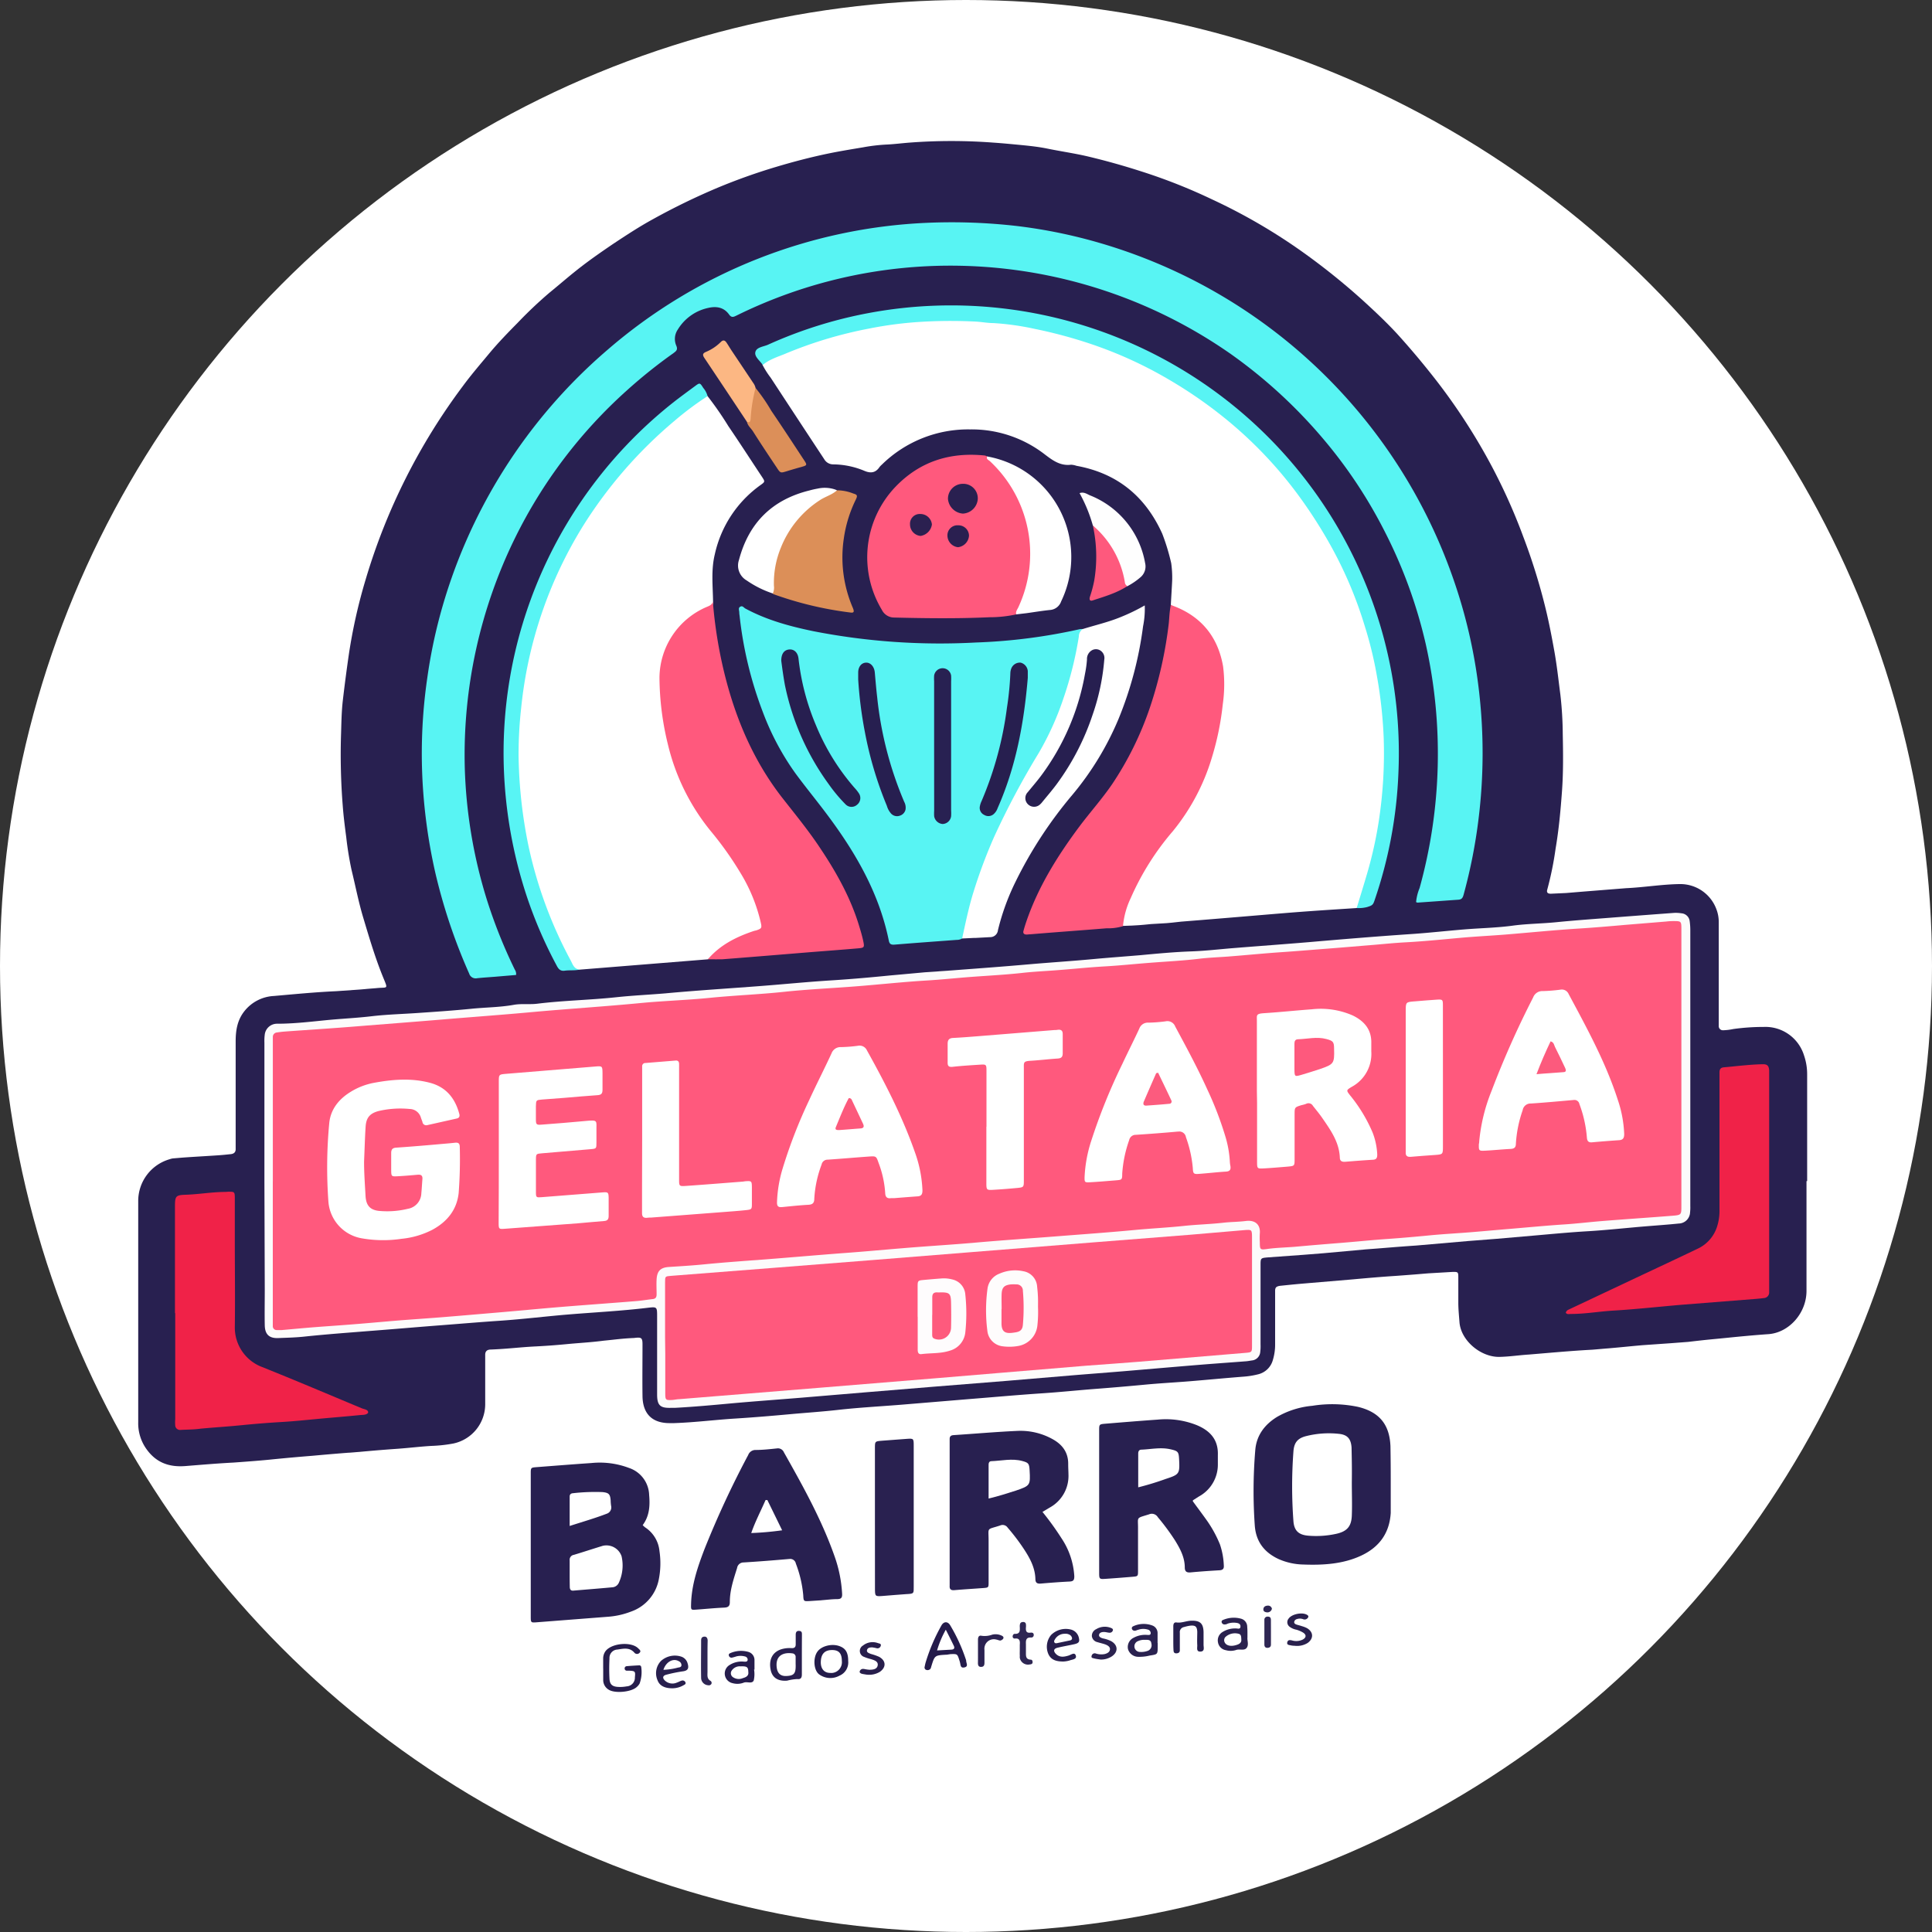
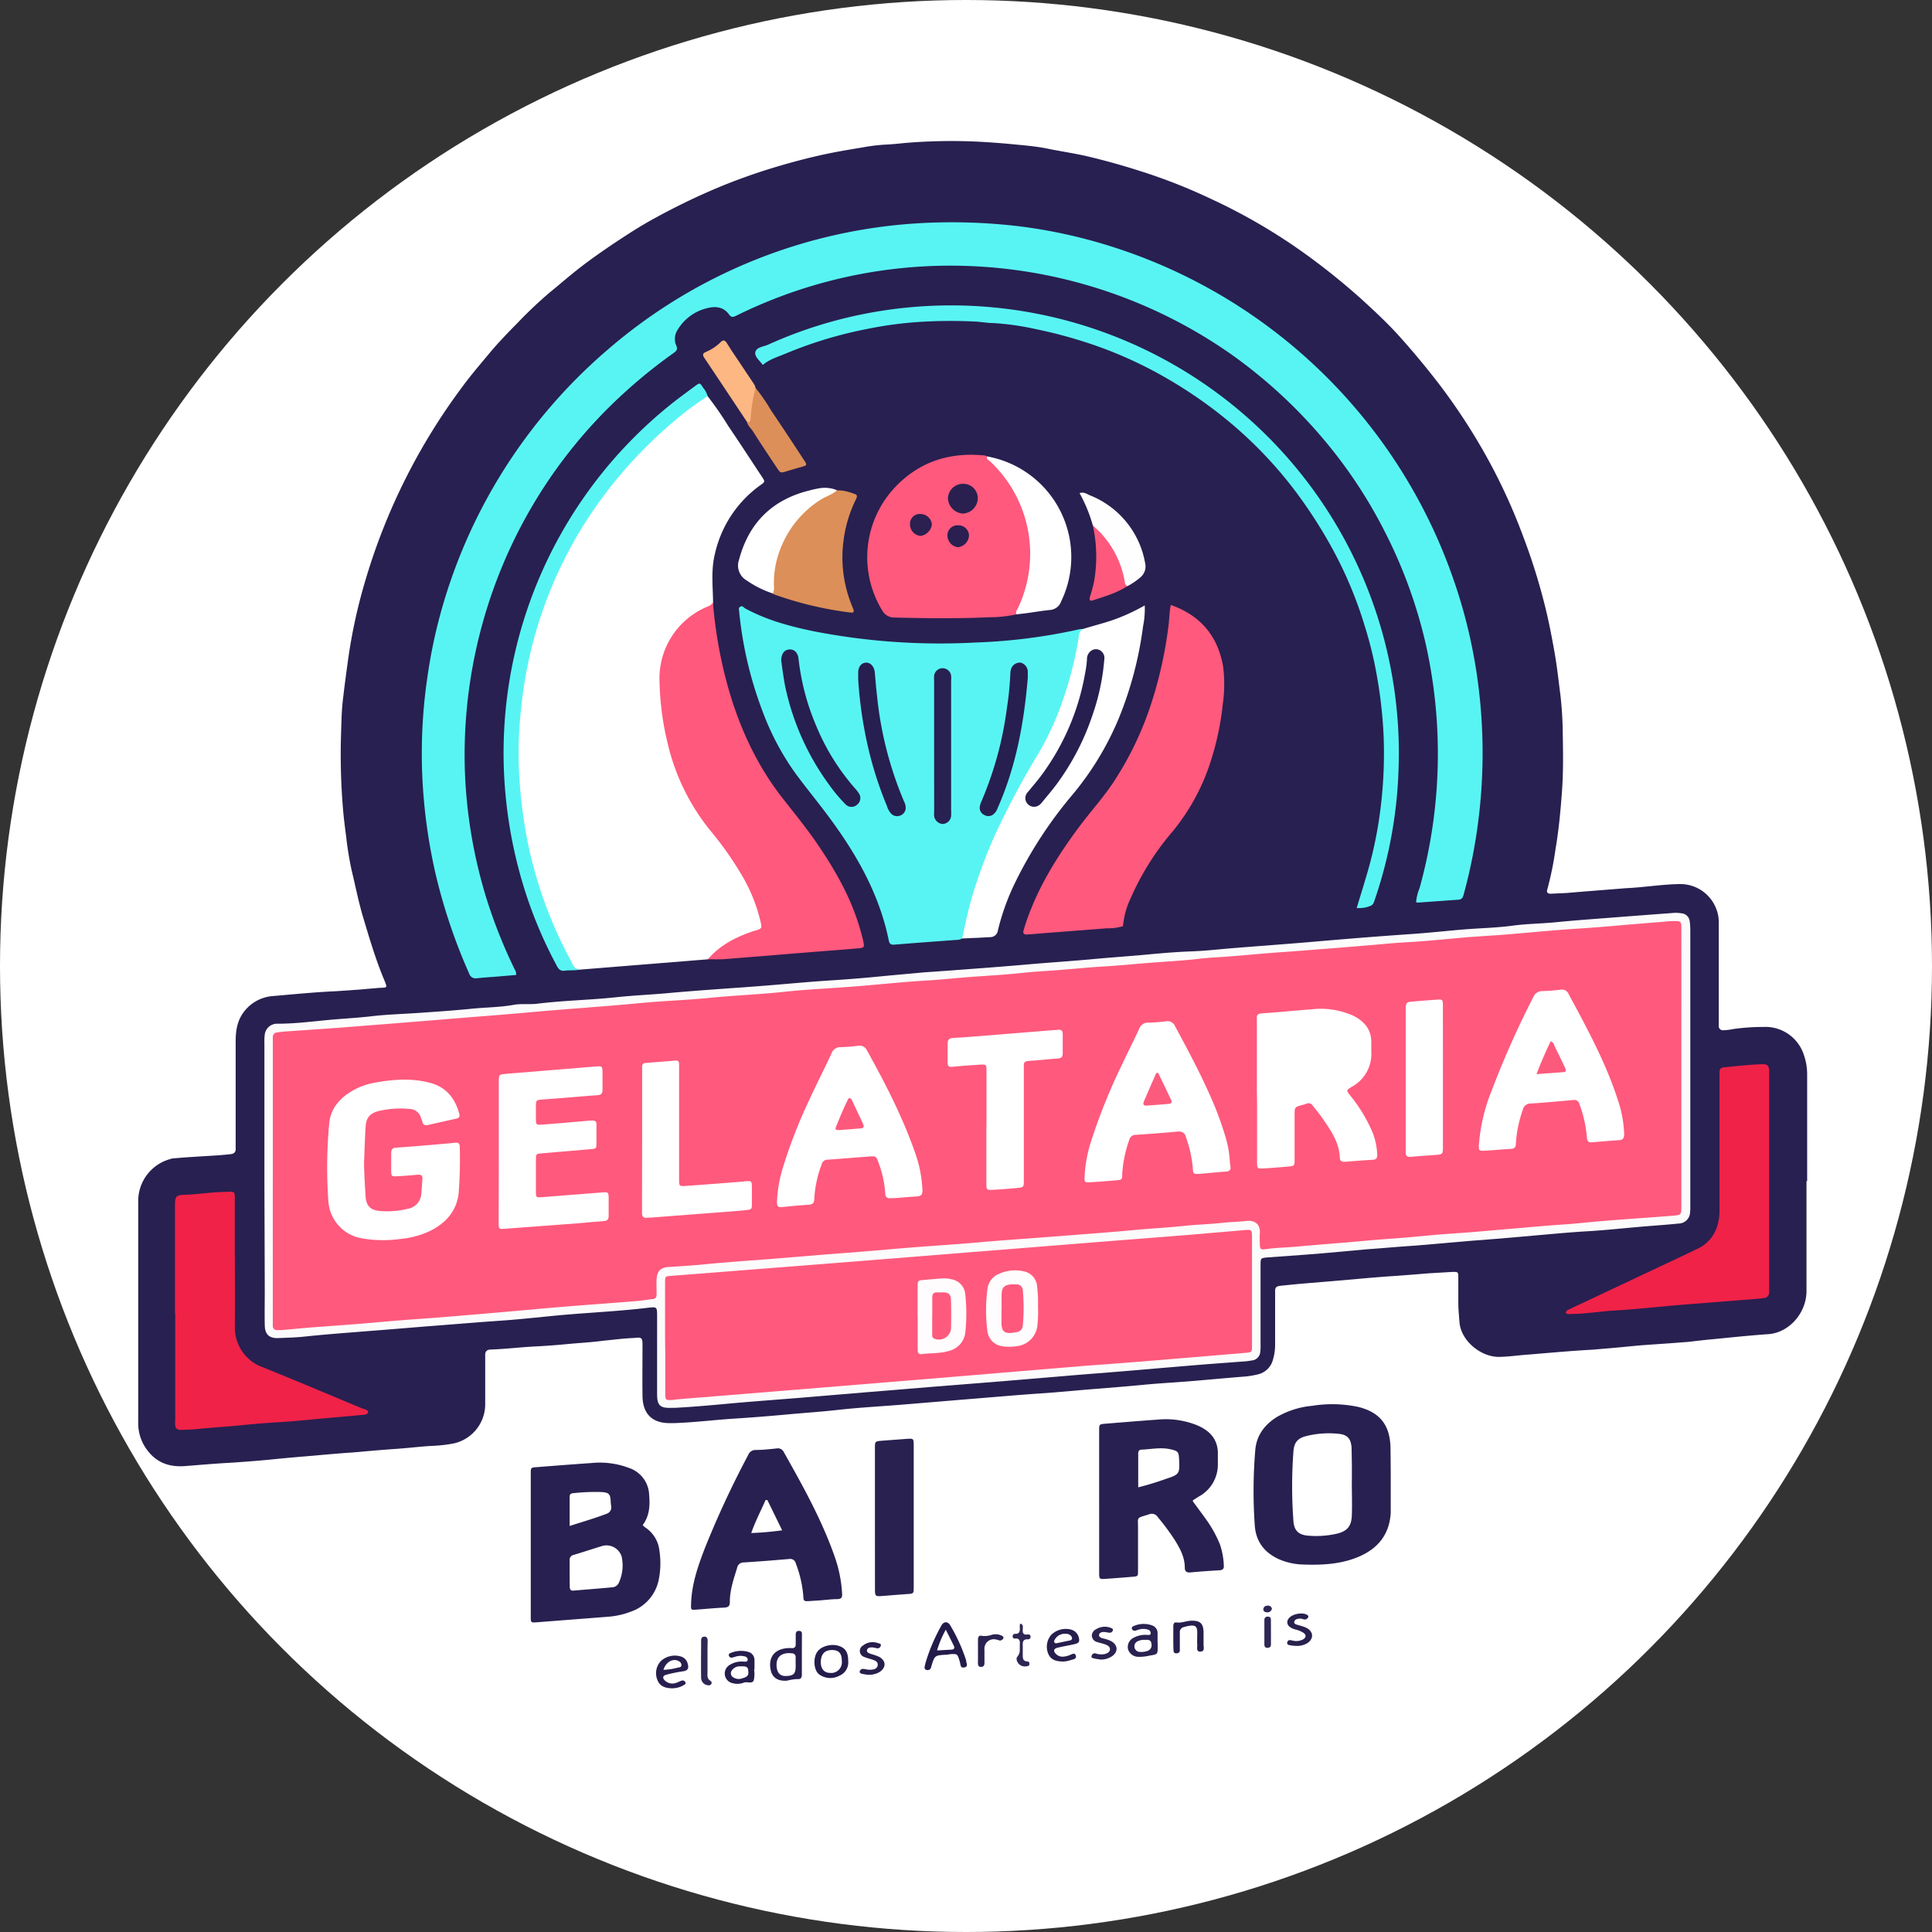
<svg xmlns="http://www.w3.org/2000/svg" id="Calque_1" data-name="Calque 1" viewBox="0 0 500 500">
  <rect x="0" y="0" width="500" height="500" fill="#333333" stroke="none" />
  <defs>
    <style>.cls-1{fill:#fff;}.cls-2{fill:#282050;}.cls-3{fill:#292150;}.cls-4{fill:#261d4c;}.cls-5{fill:#241b4b;}.cls-6{fill:#281f4f;}.cls-7{fill:#2a2250;}.cls-8{fill:#2a214e;}.cls-9{fill:#271e4d;}.cls-10{fill:#261d4d;}.cls-11{fill:#281f4e;}.cls-12{fill:#241c4b;}.cls-13{fill:#261f4d;}.cls-14{fill:#2b224f;}.cls-15{fill:#281e4c;}.cls-16{fill:#29204d;}.cls-17{fill:#2e2653;}.cls-18{fill:#2e2654;}.cls-19{fill:#2b2251;}.cls-20{fill:#58f4f3;}.cls-21{fill:#fcfbfb;}.cls-22{fill:#ff597d;}.cls-23{fill:#f02248;}.cls-24{fill:#58f4f4;}.cls-25{fill:#dc8f58;}.cls-26{fill:#fefefe;}.cls-27{fill:#dc8f59;}.cls-28{fill:#fcb783;}.cls-29{fill:#fe597d;}.cls-30{fill:#271f50;}.cls-31{fill:#271f4f;}.cls-32{fill:#282152;}.cls-33{fill:#292050;}.cls-34{fill:#2b2050;}.cls-35{fill:#2a1f50;}.cls-36{fill:#fefcfd;}.cls-37{fill:#fefcfc;}.cls-38{fill:#fc597c;}.cls-39{fill:#fc5b7e;}.cls-40{fill:#fc5a7d;}.cls-41{fill:#fe5a7d;}</style>
  </defs>
  <circle class="cls-1" cx="250" cy="250" r="250" />
  <path class="cls-2" d="M473.52,311.68v28.41c0,5.75-4.54,10.83-9.89,11.19-3.74.26-7.48.62-11.22,1s-3.87.34-9.51,1l-4.47.34-7.44.52c-4.14.37-4.47.44-8.7.81-.2,0-4.14.36-4.34.36-5.46.29-10.73.79-16.33,1.25-2.52.16-5,.55-7.56.6-4.81.1-10-4.2-10.35-9-.12-1.62-.29-3.25-.3-4.89v-6.58c0-1.5-.05-1.54-1.48-1.52l-6.33.37c-3.68.31-3.68.31-8.38.66-3.75.24-7.5.57-11.23.91l-11.24.95c-3.41.29-3.41.29-7.51.71-1,.17-1.25.46-1.24,1.39V353.9a13.54,13.54,0,0,1-.58,4.05,5.21,5.21,0,0,1-3.78,3.71,21.76,21.76,0,0,1-3.85.62c-4.64.36-9.27.81-13.9,1.19-3.82.31-7.66.51-11.47.87q-6.54.62-13.09,1.12c-4.51.35-9,.82-13.51,1.12-6.35.42-12.69,1-19,1.5l-17.58,1.46c-5.46.44-10.93.73-16.37,1.34-4.08.46-8.18.73-12.26,1.1-4.77.44-9.55.84-14.33,1.14-5.26.33-10.49,1-15.76,1.18h-1c-4.63.09-7.18-2.31-7.24-7-.06-4.46,0-8.92,0-13.38,0-1.78-.33-1.88-2.19-1.65-3,.12-4.93.42-7.79.69-3.41.44-5.43.52-9,.84-3,.29-5.2.47-8.59.65-3.89.18-7.16.63-11.65.81-1,0-1.53.44-1.49,1.48V358c0,3.84,0,7.69,0,11.53a10.39,10.39,0,0,1-8.25,10.05,37.51,37.51,0,0,1-5.69.62c-2.87.17-5.72.52-8.58.73-4.07.29-6,.45-10.26.84-.2,0-2.38.21-2.58.19-3.12.24-6.14.5-9.19.78-4.16.34-6.22.52-10.38.93-2.7.29-6.52.58-10.16.84-4.27.23-7.32.49-12.55.91-4.35.33-7.69-1-10.16-4.59a11.46,11.46,0,0,1-2-6.75V316.83A11.24,11.24,0,0,1,49.93,306a4.06,4.06,0,0,1,.78-.2c3.17-.27,3.17-.27,8.18-.58,4.36-.27,4.36-.27,6.74-.52.85-.07,1.41-.45,1.36-1.43V275.52c0-2.82.4-5.52,2.3-7.88a10.39,10.39,0,0,1,7.58-3.88c5.37-.47,10.75-1,16.13-1.24l6.27-.44c4-.34-1.21.08,4-.34,3.27-.36,3.24.6,1.63-3.44-1.94-4.87-3.42-9.88-4.92-14.9-1.2-4-2-8.17-3-12.26a85.46,85.46,0,0,1-1.37-8.45c-.37-2.83-.72-5.53-.92-8.31a167.82,167.82,0,0,1-.45-17.66c.11-3.14.12-6.3.48-9.42q.7-6,1.56-11.93a138.82,138.82,0,0,1,4.36-19.43,158.84,158.84,0,0,1,25.13-50c2.13-2.9,4.5-5.65,6.81-8.43s4.86-5.41,7.42-8a110.29,110.29,0,0,1,8.2-7.76c2.75-2.24,5.41-4.58,8.22-6.74s5.48-4,8.32-5.93c3.36-2.22,6.73-4.44,10.27-6.37a173.6,173.6,0,0,1,16.75-8.14,152.81,152.81,0,0,1,15-5.35c4.54-1.36,9.12-2.56,13.77-3.52,2.93-.6,5.88-1.08,8.82-1.57a46.33,46.33,0,0,1,5.87-.71c2-.08,4.08-.35,6.12-.51a143.69,143.69,0,0,1,21.76,0c2.52.17,5,.42,7.55.66,2.08.21,4.19.44,6.26.86,3.45.71,7,1.22,10.39,2,4.82,1.14,9.57,2.47,14.29,4a143.63,143.63,0,0,1,18,7.13,147.57,147.57,0,0,1,24,14,174.13,174.13,0,0,1,15,12.08c3.09,2.82,6.15,5.68,9,8.77,3.63,4,7.07,8.12,10.38,12.39a156.11,156.11,0,0,1,12.3,18.59,148.77,148.77,0,0,1,9.94,21.48A157.09,157.09,0,0,1,406,163.48c.87,3.56,1.56,7.15,2.21,10.75.7,3.82,1.11,7.68,1.61,11.52a94.56,94.56,0,0,1,.62,10.23c.1,4.93.16,9.88-.2,14.81s-.81,9.91-1.65,14.81a84.9,84.9,0,0,1-2.15,10.59c-.26.86.18,1.13,1,1.1l3.89-.18,4.09-.34,11.43-.91c4.64-.21,9.23-1,13.87-1.06a9.94,9.94,0,0,1,9.49,6.53,9.2,9.2,0,0,1,.6,3.4v26.76a1.06,1.06,0,0,0,1,1.14H452a14.92,14.92,0,0,0,2.58-.32,56.77,56.77,0,0,1,7.82-.54,10.46,10.46,0,0,1,10.46,7.31,15,15,0,0,1,.83,5v27.59Z" transform="translate(-6 -6)" />
  <path class="cls-2" d="M172.33,400.7a5.09,5.09,0,0,0,.64.59,8.23,8.23,0,0,1,3.7,6.13,21.4,21.4,0,0,1-.18,7.36,11,11,0,0,1-7.22,8.31,20.55,20.55,0,0,1-6,1.33L145,425.84c-1.61.13-1.64.11-1.64-1.46v-37c0-1.55,0-1.57,1.58-1.69,4.71-.36,9.43-.74,14.14-1.06a21.36,21.36,0,0,1,9.7,1.27,7.62,7.62,0,0,1,5.22,7C174.24,395.65,174.1,398.31,172.33,400.7Z" transform="translate(-6 -6)" />
  <path class="cls-2" d="M314.69,394.51c1.2,1.65,2.47,3.33,3.69,5.05a31.13,31.13,0,0,1,3.34,6.13,19.07,19.07,0,0,1,1,5.44c.08.89-.28,1.21-1.15,1.26-2.47.14-4.93.31-7.39.54-1,.1-1.55-.14-1.56-1.27,0-2.65-1.23-4.9-2.57-7.07a59.41,59.41,0,0,0-4.41-5.95,1.81,1.81,0,0,0-2.27-.73c-3.53,1.11-2.8.52-2.85,3.84v10.7c0,1.48,0,1.5-1.44,1.62-2.26.19-4.52.37-6.78.52-1.82.13-1.84.11-1.84-1.69V376.25c0-1.64,0-1.66,1.67-1.8,4.51-.37,9-.74,13.54-1.06a21.6,21.6,0,0,1,10.09,1.45c3.41,1.43,5.54,3.74,5.42,7.66V385a9.37,9.37,0,0,1-4.89,8.28l-1.57,1S314.74,394.34,314.69,394.51Z" transform="translate(-6 -6)" />
-   <path class="cls-2" d="M275.79,397.28a73.51,73.51,0,0,1,4.93,6.83,19.69,19.69,0,0,1,3.31,9.81c0,1-.23,1.33-1.22,1.38-2.46.12-4.92.31-7.38.52-.89.08-1.45-.08-1.47-1.14-.06-2.86-1.34-5.28-2.85-7.6a53.46,53.46,0,0,0-4.33-5.73,1.56,1.56,0,0,0-1.93-.56c-3.62,1.19-3,.32-3,3.92V415.4c0,1.47,0,1.48-1.46,1.59-2.46.18-4.92.33-7.38.54-.88.08-1.3-.21-1.24-1.12v-38c0-.68.33-.95,1-1,5.54-.36,11.08-.85,16.62-1.1a17.1,17.1,0,0,1,8.91,2.08c2.61,1.41,4.2,3.47,4.15,6.57,0,.89.06,1.78.07,2.67a9.33,9.33,0,0,1-4.82,8.51Z" transform="translate(-6 -6)" />
  <path class="cls-2" d="M365.92,389v8.54c-.31,5.26-3,8.88-7.64,11.05s-9.78,2.5-14.89,2.31a16.73,16.73,0,0,1-6.39-1.37c-3.73-1.7-5.94-4.48-6.26-8.68a127.07,127.07,0,0,1,.12-19.51c.29-3.83,2.4-6.64,5.61-8.63a22.27,22.27,0,0,1,9.15-2.89,32.56,32.56,0,0,1,11.85.28c5.48,1.33,8.15,4.54,8.38,10.18C365.91,384,365.92,386.21,365.92,389Z" transform="translate(-6 -6)" />
  <path class="cls-2" d="M218.63,420.15l-3.08.2c-1.54.09-1.6.09-1.67-1.51a30.26,30.26,0,0,0-1.91-8.18,1.48,1.48,0,0,0-1.72-1.19l-.1,0c-3.9.34-7.8.65-11.7.89a1.69,1.69,0,0,0-1.69,1.43c-.9,2.89-1.89,5.75-1.88,8.82,0,1.08-.44,1.39-1.48,1.44-2.39.1-4.79.35-7.18.52-1.43.1-1.41.09-1.37-1.45.13-5,1.7-9.57,3.44-14.13a244.06,244.06,0,0,1,11.35-24.45,2,2,0,0,1,1.88-1.29c1.85,0,3.7-.21,5.54-.4a1.67,1.67,0,0,1,1.81,1c4.89,8.67,9.74,17.36,13.07,26.79a34.46,34.46,0,0,1,2,9.84c.05,1-.25,1.35-1.22,1.37-1.37,0-2.74.19-4.11.29Z" transform="translate(-6 -6)" />
  <path class="cls-3" d="M232.43,399.08V380.77c0-1.75,0-1.76,1.8-1.91l6.36-.48c1.87-.13,1.88-.12,1.88,1.86v36.21c0,2,.14,2-2,2.11-1.91.13-3.83.3-5.74.45-2.29.19-2.29.19-2.29-2Z" transform="translate(-6 -6)" />
-   <path class="cls-4" d="M162.1,437.89v-2.67a3.27,3.27,0,0,1,.5-1.75c1.41-2.2,6.71-2.75,8.57-.88.31.31.86.67.34,1.16a.88.88,0,0,1-1.24.06l-.06-.06c-1.25-1.49-2.87-1.08-4.39-.85a2.15,2.15,0,0,0-2.09,2.21,1,1,0,0,0,0,.17c-.08,1.71-.09,3.42,0,5.13.07,1.5.7,2.07,2.2,2.16a9.43,9.43,0,0,0,2.25-.14,2.24,2.24,0,0,0,2.13-2.34h0c.16-1.56.07-1.65-1.56-1.72h-.61a.55.55,0,0,1-.48-.56.57.57,0,0,1,.47-.6c1.08-.1,2.18-.16,3.27-.22a.5.5,0,0,1,.55.45v0a8.85,8.85,0,0,1-.41,4.24,3.21,3.21,0,0,1-.78.94c-1.41,1.3-5.63,1.69-7.23.67a2.9,2.9,0,0,1-1.42-2.38v-3.08Z" transform="translate(-6 -6)" />
  <path class="cls-5" d="M251,434.24h-.21c-2.89.18-2.89.18-3.76,3-.1.33-.13.67-.48.85a1,1,0,0,1-1,0,.65.65,0,0,1-.25-.73c.07-.33.13-.67.22-1a47.37,47.37,0,0,1,4.08-9.62c.61-1.17,1.71-1.2,2.35-.05a44,44,0,0,1,4,8.74,1.38,1.38,0,0,1,.1.4c0,.6.64,1.43-.43,1.69s-1-.59-1.17-1.26a5.72,5.72,0,0,0-.17-.59c-.52-1.65-.52-1.65-2.31-1.58Z" transform="translate(-6 -6)" />
  <path class="cls-6" d="M213.52,434.43v4.92c0,.87-.3,1.3-1.19,1.19a12.79,12.79,0,0,0-2.61.41c-2.38.2-3.88-.77-4.28-2.81-.52-2.6.45-4.52,2.66-5.28a7.31,7.31,0,0,1,2.83-.32c.71,0,1-.28,1-1v-2.46c0-.62.2-1.07.93-1s.67.55.68,1C213.53,430.88,213.52,432.66,213.52,434.43Z" transform="translate(-6 -6)" />
  <path class="cls-7" d="M305.61,431.22v.83c0,2.13,0,2.08-2.07,2.41a11.19,11.19,0,0,1-3.05.32,2.78,2.78,0,0,1-2.57-2,2.66,2.66,0,0,1,1.44-2.92,6.27,6.27,0,0,1,3.58-.74c.33,0,.74.09.85-.34a.94.94,0,0,0-.59-1,4.05,4.05,0,0,0-2.62,0c-.39.08-.75.37-1.18.22a.7.7,0,0,1-.49-.6.55.55,0,0,1,.27-.48,6.4,6.4,0,0,1,5.18-.19,2.09,2.09,0,0,1,1.22,2v2.47Z" transform="translate(-6 -6)" />
-   <path class="cls-8" d="M328.84,429.83c-.1.68.42,1.87-.22,2.66s-1.81.19-2.73.53a4.53,4.53,0,0,1-2.63.05,2.48,2.48,0,0,1-2.05-2.05,2.52,2.52,0,0,1,1.17-2.65,6.15,6.15,0,0,1,3.52-.93c.41,0,1.08.28,1.13-.45s-.51-.93-1.09-1a4.83,4.83,0,0,0-2.23.21,1.51,1.51,0,0,1-1,.19.77.77,0,0,1-.55-.55.5.5,0,0,1,.37-.6h0a7,7,0,0,1,4.62-.33,2.16,2.16,0,0,1,1.63,2.13C328.86,427.86,328.84,428.69,328.84,429.83Z" transform="translate(-6 -6)" />
  <path class="cls-9" d="M281.21,436c-1.8,0-3.15-.37-3.87-1.88a4.75,4.75,0,0,1,.69-5,5.39,5.39,0,0,1,5.31-1.34,2.81,2.81,0,0,1,1.85,2c.27,1.07.05,1.45-1.09,1.72-1.46.34-3,.58-4.41.93-1,.24-1.15.84-.43,1.59,1,1,2.12.78,3.25.45.68-.19,1.6-1,1.91,0s-1,1-1.67,1.28A7.28,7.28,0,0,1,281.21,436Z" transform="translate(-6 -6)" />
  <path class="cls-10" d="M201.15,438.05a7.44,7.44,0,0,1-.08,2.84c-.45,1-1.74.21-2.62.59a4.57,4.57,0,0,1-2.83.13,2.56,2.56,0,0,1-1-4.58,5.81,5.81,0,0,1,3.88-1c.38,0,.91.13,1-.46a.87.87,0,0,0-.71-.88,4.28,4.28,0,0,0-2.43.05,8.68,8.68,0,0,1-1,.27.71.71,0,0,1-.74-.58c-.09-.3.12-.5.4-.61a6.93,6.93,0,0,1,4.62-.32,2.17,2.17,0,0,1,1.62,2.14v2.46Z" transform="translate(-6 -6)" />
  <path class="cls-11" d="M180,442.93c-2,0-3.31-.67-3.83-2.08a4.57,4.57,0,0,1,.89-5,5.36,5.36,0,0,1,5.33-1.09,2.53,2.53,0,0,1,1.52,1.58c.37,1.16.36,2-1.18,2.2a37.19,37.19,0,0,0-4.23.86c-1,.24-1.14.84-.39,1.56a2.84,2.84,0,0,0,3.07.49c.45-.14.86-.42,1.32-.53a.8.8,0,0,1,.87.42c.22.43-.14.63-.42.77A5.88,5.88,0,0,1,180,442.93Z" transform="translate(-6 -6)" />
  <path class="cls-12" d="M225.51,435.85a3.71,3.71,0,0,1-2.25,3.81,4.91,4.91,0,0,1-5.26-.33c-1.43-1.06-1.63-4.23-.47-5.86,1-1.46,3.65-2.16,5.62-1.49C224.84,432.55,225.52,433.67,225.51,435.85Z" transform="translate(-6 -6)" />
  <path class="cls-13" d="M309.65,429.76v-2.88c0-.54.15-1.05.76-1,1.34.22,2.55-.4,3.85-.44,2.3-.08,3.16.68,3.22,2.93,0,1.1,0,2.2,0,3.3,0,.67.37,1.7-.79,1.76s-.81-1-.84-1.66c-.07-1.16,0-2.33,0-3.49-.07-1.34-.5-1.69-1.83-1.56a10.89,10.89,0,0,0-1.6.36,1.32,1.32,0,0,0-1.08,1.5v4.53c0,.59-.45.79-1,.77s-.63-.44-.64-.87C309.64,432,309.65,430.85,309.65,429.76Z" transform="translate(-6 -6)" />
  <path class="cls-14" d="M290.85,435.49c-.53-.08-1.08-.14-1.6-.27s-.91-.14-.73-.73a.82.82,0,0,1,1-.59h0a4.59,4.59,0,0,0,2.41.16c.61-.17,1.22-.46,1.32-1.14s-.53-1.07-1.09-1.3-1.44-.41-2.16-.64a1.82,1.82,0,0,1-1.43-1.56,1.91,1.91,0,0,1,1.14-1.8,4.26,4.26,0,0,1,3.74-.34c.34.12.69.3.55.7a.84.84,0,0,1-.78.57c-.47,0-.94-.17-1.41-.19s-1.2.06-1.36.66.52.87,1,1a8.4,8.4,0,0,1,2.12.71c1.77,1,1.87,2.77.21,3.91A5.09,5.09,0,0,1,290.85,435.49Z" transform="translate(-6 -6)" />
  <path class="cls-15" d="M230.35,439.4c-.08,0-.62-.09-1.16-.19-.35-.07-.76-.27-.71-.61a.88.88,0,0,1,.9-.69,3.1,3.1,0,0,1,.61.09,8.28,8.28,0,0,0,1,.13c.94,0,2-.12,2.16-1.15s-.91-1.33-1.75-1.6a10.84,10.84,0,0,1-1.75-.57,1.62,1.62,0,0,1-.31-2.95,4,4,0,0,1,3.89-.62c.35.11.92.14.69.75a.86.86,0,0,1-1,.58,10.14,10.14,0,0,0-1.2-.23c-.56,0-1.19.07-1.34.7s.55.8,1,1a14.5,14.5,0,0,1,2.13.74c1.82,1,1.88,2.73.18,3.9A5.35,5.35,0,0,1,230.35,439.4Z" transform="translate(-6 -6)" />
  <path class="cls-16" d="M341,431.92a4.23,4.23,0,0,1-.94-.1c-.42-.09-1.08-.1-.92-.78s.67-.62,1.19-.51a3.87,3.87,0,0,0,2.8-.2c1-.54,1-1.31,0-1.88a7,7,0,0,0-1.65-.69,4.13,4.13,0,0,1-1.68-.72,1.47,1.47,0,0,1-.42-2,1.13,1.13,0,0,1,.1-.13c.82-1.23,3.68-1.78,4.88-.93.38.26.27.57,0,.84a1,1,0,0,1-1.14.21,2.47,2.47,0,0,0-1.61,0,.9.9,0,0,0-.67.72c-.05.42.3.58.61.69s.93.25,1.38.41a6.93,6.93,0,0,1,1.33.52c1.68,1,1.74,2.67.17,3.82A5.18,5.18,0,0,1,341,431.92Z" transform="translate(-6 -6)" />
-   <path class="cls-17" d="M269.92,432.93v-1.24c.08-1,0-1.81-1.34-1.63a.53.53,0,0,1-.51-.53c0-.3.18-.71.57-.69,1.37.06,1.32-.85,1.28-1.79a2.22,2.22,0,0,1,.08-.81c.12-.37.45-.47.82-.47a.64.64,0,0,1,.69.59h0a3.75,3.75,0,0,1,0,.82c-.07.88.09,1.51,1.2,1.35.44-.06.85.08.82.64a.62.62,0,0,1-.64.62h-.05c-1.35-.09-1.37.79-1.33,1.75v2.06c0,.91-.1,1.84,1.23,1.92.42,0,.52.39.49.75s-.41.47-.76.49a2.15,2.15,0,0,1-2.54-1.67,2.37,2.37,0,0,1,0-.53C269.89,434,269.92,433.48,269.92,432.93Z" transform="translate(-6 -6)" />
+   <path class="cls-17" d="M269.92,432.93v-1.24c.08-1,0-1.81-1.34-1.63a.53.53,0,0,1-.51-.53c0-.3.18-.71.57-.69,1.37.06,1.32-.85,1.28-1.79a2.22,2.22,0,0,1,.08-.81a.64.64,0,0,1,.69.59h0a3.75,3.75,0,0,1,0,.82c-.07.88.09,1.51,1.2,1.35.44-.06.85.08.82.64a.62.62,0,0,1-.64.62h-.05c-1.35-.09-1.37.79-1.33,1.75v2.06c0,.91-.1,1.84,1.23,1.92.42,0,.52.39.49.75s-.41.47-.76.49a2.15,2.15,0,0,1-2.54-1.67,2.37,2.37,0,0,1,0-.53C269.89,434,269.92,433.48,269.92,432.93Z" transform="translate(-6 -6)" />
  <path class="cls-18" d="M189.1,435.16v3.5c0,.87-.2,1.79.8,2.36a.61.61,0,0,1,.18.82l-.07.08a.75.75,0,0,1-.75.22,1.93,1.93,0,0,1-1.81-1.91c-.06-3.22,0-6.45,0-9.67,0-.55.17-.94.79-1s.9.42.9,1.05C189.1,432.14,189.1,433.65,189.1,435.16Z" transform="translate(-6 -6)" />
  <path class="cls-19" d="M259.1,433.41v-3.07c0-.65.23-1.17.93-1a5.72,5.72,0,0,0,2.78-.3,3.67,3.67,0,0,1,2.4.25c.26.12.51.28.49.58s-.37.55-.68.67-.78-.17-1.17-.22a2.44,2.44,0,0,0-3,1.7,2.49,2.49,0,0,0-.07,1v3.27c0,.62-.13,1.08-.86,1.1s-.84-.5-.83-1.09C259.11,435.32,259.1,434.36,259.1,433.41Z" transform="translate(-6 -6)" />
  <path class="cls-17" d="M334.92,428.33v3.26c0,.59-.32.84-.88.87s-.83-.32-.82-.88v-6.32a.8.8,0,0,1,.71-.88h.17c.64,0,.81.34.81.89Z" transform="translate(-6 -6)" />
  <path class="cls-17" d="M335.17,422.34a1.19,1.19,0,0,1-1.41.92h0c-.44-.06-.82-.29-.8-.73,0-.73.57-1,1.25-1A1,1,0,0,1,335.17,422.34Z" transform="translate(-6 -6)" />
-   <path class="cls-1" d="M309.11,151.76a55.13,55.13,0,0,0-2.32-7.64c-4.38-9.69-11.68-15.66-22.2-17.57a5.12,5.12,0,0,0-1.4-.28c-2.84.35-4.82-1.16-6.93-2.77a30.87,30.87,0,0,0-19.15-6.37,31.88,31.88,0,0,0-22.88,9.11,5.39,5.39,0,0,0-.58.59c-1,1.5-2.24,1.76-4,1a21.35,21.35,0,0,0-8-1.65,2.67,2.67,0,0,1-2.34-1.34c-4.62-7-9.26-14.07-13.88-21.12a22.05,22.05,0,0,1-2.09-3.29c.1-1.11,1.07-1.36,1.84-1.72a110,110,0,0,1,26.25-8.37,116.72,116.72,0,0,1,20.44-1.74c25.67-.31,48.52,7.73,68.85,23.1A113.13,113.13,0,0,1,362.18,177a106.62,106.62,0,0,1,2.48,29.64,115,115,0,0,1-6.44,32.56,3.56,3.56,0,0,1-1.08,1.8l-4.78.31c-13.5.88-13.49,1-35.58,2.8l-5.11.41-2.35.26-1.41.13-4.06.24-1.71.17c-1.41.12-1.41.12-3.25.22l-2.24.08c-.94-1.21-.19-2.4.14-3.51,2.22-7.34,6.21-13.7,10.94-19.64a64.43,64.43,0,0,0,6.74-9.57,61.49,61.49,0,0,0,7.45-34.08c-.48-6.63-4.35-11.39-10.15-14.55a8.66,8.66,0,0,1-2.76-1.74c.05-1.13.31-5.22.35-6.34A26.75,26.75,0,0,0,309.11,151.76Z" transform="translate(-6 -6)" />
  <path class="cls-20" d="M372.49,239.39a12.57,12.57,0,0,1,.9-3.57A130.05,130.05,0,0,0,375,172.76a125.22,125.22,0,0,0-10.59-29.12,123.4,123.4,0,0,0-16.25-24.4,128.41,128.41,0,0,0-23.43-21.48A126.6,126.6,0,0,0,245.87,74.9a125,125,0,0,0-49.21,12.74c-.71.34-1.3.69-1.94-.2-1.37-1.93-3.3-2.25-5.49-1.74a12.18,12.18,0,0,0-7.8,5.56A4.32,4.32,0,0,0,181,95.4c.5,1.13,0,1.45-.72,2a131,131,0,0,0-12,9.6,125.83,125.83,0,0,0-29,38.25,127.41,127.41,0,0,0-13,59.24,126.94,126.94,0,0,0,5.66,34.16,131.16,131.16,0,0,0,7.3,18.3,2,2,0,0,1,.32,1.37l-5.56.47c-1.5.12-3,.21-4.51.37a1.76,1.76,0,0,1-2.07-1.2,145.49,145.49,0,0,1-8.8-26.26,141.18,141.18,0,0,1-3.33-24.82,135.77,135.77,0,0,1,1.32-25.64,133.12,133.12,0,0,1,3.19-15.7,137.79,137.79,0,0,1,43.49-69.06,135.31,135.31,0,0,1,82.72-32.82,147.68,147.68,0,0,1,23.41.86,133.43,133.43,0,0,1,21.31,4.39,137.58,137.58,0,0,1,91.29,86.64,134.71,134.71,0,0,1,6.78,29.59,138.84,138.84,0,0,1-.16,32.85,136.88,136.88,0,0,1-3.8,19.34c-.21.79-.39,1.44-1.36,1.51-3.42.24-6.84.5-10.26.73C372.5,239.68,372.49,239.39,372.49,239.39Z" transform="translate(-6 -6)" />
  <path class="cls-1" d="M189.12,108.52a86.19,86.19,0,0,1,5.37,7.75c2.93,4.3,5.75,8.67,8.62,13,.91,1.37.93,1.39-.27,2.25A29.9,29.9,0,0,0,191,149.42c-1,4.08-.52,8.15-.46,12.24.15,1.14-.64,1.54-1.48,1.93a19.75,19.75,0,0,0-11.37,13.74,26.78,26.78,0,0,0-.3,8.38,66.59,66.59,0,0,0,5.68,23.22,56.75,56.75,0,0,0,7.71,12.34c4.35,5.32,8.28,10.92,10.84,17.36a34.78,34.78,0,0,1,1.79,5.89,2,2,0,0,1-1.19,2.56,1.27,1.27,0,0,1-.18.06c-4.84,1.4-8.9,4.16-12.84,7.13l-33.13,2.67c-1.7.28-2.28-1-2.88-2.15a109.14,109.14,0,0,1-9-22,119.67,119.67,0,0,1-4.27-25.9,114.79,114.79,0,0,1,3.77-35.39,108.28,108.28,0,0,1,16.59-35.37,116.94,116.94,0,0,1,27.17-27.25C188,108.52,188.43,108.1,189.12,108.52Z" transform="translate(-6 -6)" />
  <path class="cls-20" d="M255,248.88a2.65,2.65,0,0,1-1.37.36c-5.34.4-10.67.78-16,1.22-.87.07-1.4,0-1.6-1-2.39-11.81-8.13-22-15.18-31.58-2.93-4-6.08-7.78-9-11.75a68.23,68.23,0,0,1-8.45-15.91,99.78,99.78,0,0,1-6-24.91,5.69,5.69,0,0,1-.08-.82c0-.51-.35-1.15.26-1.48s.89.24,1.29.46c5.54,3,11.55,4.63,17.66,5.89a170.6,170.6,0,0,0,42,2.92,145.64,145.64,0,0,0,26.88-3.44,4.52,4.52,0,0,1,.82-.05C284,181.25,280.36,193.1,273.61,204a141.4,141.4,0,0,0-13.4,27.51,109.86,109.86,0,0,0-4.22,15A3.36,3.36,0,0,1,255,248.88Z" transform="translate(-6 -6)" />
  <path class="cls-21" d="M74.43,311.86v-36a12.78,12.78,0,0,1,.08-2.05,3.19,3.19,0,0,1,3.24-2.87c4.53,0,9-.57,13.52-1,3.67-.34,7.36-.51,11-.95,3.86-.45,7.79-.55,11.68-.82,4.72-.32,9.44-.64,14.12-1.11,3.6-.36,7.24-.36,10.83-1,2-.37,4.1-.05,6.15-.3,6.8-.84,13.66-.95,20.47-1.68,4.22-.45,8.45-.64,12.68-1,8.38-.78,16.78-1.29,25.18-1.94,5.66-.44,11.32-1,17-1.37,4.71-.29,9.42-.68,14.11-1.14,3.67-.36,0,0,10.84-1l7-.49c7.64-.58,12.62-.93,20.25-1.6,5.46-.47,10.92-.82,16.37-1.33,4-.37,8-.66,12.06-1,4.48-.42,9-.85,13.51-1,3.55-.14,7.09-.55,10.64-.84,6.55-.53,13.1-1,19.64-1.55,8.86-.77,17.73-1.5,26.6-2.1,4.57-.31,9.12-.83,13.69-1.2,4.22-.34,8.48-.41,12.68-1,3.68-.47,7.37-.49,11.05-.86,4.49-.45,9-.77,13.49-1.12q8.51-.66,17-1.29a9.43,9.43,0,0,1,1.84.11,2.32,2.32,0,0,1,2.15,2.12,16.93,16.93,0,0,1,.15,2.46v71.17a11.19,11.19,0,0,1-.06,1.64,3,3,0,0,1-2.94,2.9c-3,.31-6,.51-9,.76-5.11.43-10.21,1-15.33,1.28-4.1.26-8.19.64-12.27,1l-10.59.92-7.2.56-13.49,1.17c-5.87.4-8.74.69-13.11,1l-11,1-5.06.4-9.27.67c-1.89.17-1.9.18-1.9,2.06V353.9a12.13,12.13,0,0,1-.08,2,2.38,2.38,0,0,1-2.13,2.18c-.48.07-1,.17-1.42.21-4.17.32-8.33.61-12.49.95-6.55.54-13.09,1.11-19.64,1.66-4.36.36-8.73.69-13.1,1.05l-17,1.43-18.61,1.49-17.38,1.43-17.18,1.44c-6,.49-12,.92-18,1.46-4.84.45-9.67.89-14.52,1.15h-1c-2.82.09-3.61-.63-3.62-3.42V346.75c0-2.54,0-2.58-2.46-2.29-6.67.8-13.37,1.15-20.06,1.69-6.07.49-12.11,1.25-18.18,1.66-5.06.34-10.11.77-15.16,1.16-6.08.46-12.15,1-18.23,1.46-5.79.47-11.6.88-17.38,1.5-2.19.23-4.37.27-6.56.36-2.35.1-3.45-.93-3.51-3.29-.06-3.08,0-6.17,0-9.26Z" transform="translate(-6 -6)" />
  <path class="cls-22" d="M189.18,254.28c3.17-3.73,7.36-5.82,11.9-7.34.26-.08.54-.12.8-.21,1.23-.44,1.32-.61,1-2a43.08,43.08,0,0,0-5.27-12.85A86.38,86.38,0,0,0,189.87,221a55.94,55.94,0,0,1-11-22.28,74.14,74.14,0,0,1-2.2-17.29,20.08,20.08,0,0,1,12.26-18.37c.74-.3,1.39-.57,1.55-1.43a117.54,117.54,0,0,0,3,18.65c2.9,11.76,7.56,22.72,15.07,32.32,3.34,4.26,6.77,8.44,9.78,13,4.2,6.29,7.86,12.85,10.05,20.15.4,1.31.79,2.62,1.07,4s.18,1.54-1.26,1.67c-4.16.36-8.33.67-12.5,1-7.57.62-15.15,1.25-22.73,1.84C191.64,254.29,190.43,254.26,189.18,254.28Z" transform="translate(-6 -6)" />
  <path class="cls-22" d="M309,162.57c7.61,2.64,12.16,8,13.53,15.87a36.58,36.58,0,0,1-.08,9.86A73.18,73.18,0,0,1,319.65,202a54.91,54.91,0,0,1-10.11,19.1,68.75,68.75,0,0,0-10.91,17.33,21.11,21.11,0,0,0-2,7.26,13.28,13.28,0,0,1-4.25.55c-6.56.54-13.12,1-19.68,1.55-.34,0-.68.06-1,.07-.76,0-1-.41-.81-1,.23-.86.5-1.71.79-2.55,3.08-8.91,8-16.79,13.58-24.29,2.79-3.74,5.91-7.2,8.55-11.06a83.94,83.94,0,0,0,9.78-19.83,107.79,107.79,0,0,0,4.89-21.8C308.64,165.69,308.64,164.45,309,162.57Z" transform="translate(-6 -6)" />
  <path class="cls-22" d="M269,165a31.88,31.88,0,0,1-6.89.74c-8.21.38-16.42.28-24.64.08a3.55,3.55,0,0,1-3.25-2,26.39,26.39,0,0,1,3.55-31.86c6.34-6.59,14.15-9,23.13-8.07a1.92,1.92,0,0,1,.55.24,32.31,32.31,0,0,1,11.73,26A27,27,0,0,1,269,165Z" transform="translate(-6 -6)" />
  <path class="cls-23" d="M51.28,345.84V318.28c0-2.83.21-3,3-3.09,3.36-.13,6.68-.71,10-.72.27,0,.55-.05.82-.05,1.55,0,1.66,0,1.67,1.58v11.32c0,7.41.1,14.82,0,22.23a10.91,10.91,0,0,0,7,10.21c8.64,3.45,17.2,7.1,25.79,10.68.66.28,1.84.35,1.7,1.2-.47.6-1.36.5-2.09.58-3.68.37-7.37.66-11,1-3.07.29-6.14.61-9.2.79-3.42.2-6.85.47-10.25.81-4.58.45-6.06.49-10.84.92-1.69.25-3.42.22-5.13.32a1.25,1.25,0,0,1-1.4-1.08.28.28,0,0,1,0-.09,9,9,0,0,1,0-1.64V345.84Z" transform="translate(-6 -6)" />
  <path class="cls-23" d="M411.23,345.76c.15-.68.66-.78,1.08-1l17.28-8.15c5.33-2.51,10.68-5,16-7.56a9.43,9.43,0,0,0,4.74-5.46A13.4,13.4,0,0,0,451,319V283.56c0-.8.26-1.27,1.16-1.34,3.35-.3,6.68-.73,10.05-.8,1.15,0,1.55.37,1.65,1.59v57.44a1.44,1.44,0,0,1-1.39,1.49h0c-.74.1-1.5.17-2.25.23l-18.85,1.49c-5.94.5-11.86,1.17-17.81,1.52-3.69.22-7.35.88-11.06.87C412.06,346.06,411.62,346.23,411.23,345.76Z" transform="translate(-6 -6)" />
  <path class="cls-24" d="M357.11,241c.89-2.94,1.89-6.16,2.75-9.11a105.43,105.43,0,0,0,3-13.6A115.92,115.92,0,0,0,364.1,197a117.84,117.84,0,0,0-1.73-15.9A100.2,100.2,0,0,0,359.19,168a105.6,105.6,0,0,0-8.37-20,123.47,123.47,0,0,0-9.17-14.33,107.83,107.83,0,0,0-16.22-17.4,115.32,115.32,0,0,0-16.86-12,107.22,107.22,0,0,0-20.7-9.4,121.69,121.69,0,0,0-14.05-3.75,69.67,69.67,0,0,0-10.76-1.51c-1.43,0-2.86-.27-4.29-.37a127.4,127.4,0,0,0-13.54,0,99.1,99.1,0,0,0-14.45,1.82,108.77,108.77,0,0,0-21.55,6.49c-2,.83-4.13,1.45-5.83,2.9-.73-1.12-2.24-2.15-1.9-3.39s2.11-1.33,3.28-1.86a114,114,0,0,1,26-8.18A115.89,115.89,0,0,1,367.92,205.76a115.37,115.37,0,0,1-6.24,33.41c-.37,1.07-.65,1.19-1.89,1.58A8.65,8.65,0,0,1,357.11,241Z" transform="translate(-6 -6)" />
  <path class="cls-1" d="M255,248.88c.87-4,1.69-8,2.91-11.94a133.2,133.2,0,0,1,5.37-14.36,209.54,209.54,0,0,1,11.54-21.7,75.37,75.37,0,0,0,6.39-14.12,94.65,94.65,0,0,0,4-16.07,2.28,2.28,0,0,1,1-1.89c3.18-1,6.45-1.74,9.57-3a50.13,50.13,0,0,0,6.48-3.12,23,23,0,0,1-.44,5.43,95,95,0,0,1-6.34,23.94,76.65,76.65,0,0,1-12,19.71,109.61,109.61,0,0,0-14.67,22.46,60.5,60.5,0,0,0-4.54,12.5,2,2,0,0,1-2,1.81l-3.9.21h-.43" transform="translate(-6 -6)" />
  <path class="cls-24" d="M189.12,108.52a80.13,80.13,0,0,0-8.53,6.37,115.63,115.63,0,0,0-23.56,27,110.38,110.38,0,0,0-16.17,47.52,106.65,106.65,0,0,0-.65,12.51,123.48,123.48,0,0,0,2.56,23,111.6,111.6,0,0,0,10.87,29.54c.55,1,.87,2.37,2.4,2.46-1.28.31-2.59.11-3.86.29-1.07.16-1.6-.34-2.07-1.24a114.31,114.31,0,0,1-7.81-18.08,118.62,118.62,0,0,1-5.66-28.52A115.62,115.62,0,0,1,180.43,110c1.78-1.39,3.61-2.72,5.42-4.06,1.25-.93,1.29-.93,2.15.45A5.36,5.36,0,0,1,189.12,108.52Z" transform="translate(-6 -6)" />
  <path class="cls-25" d="M222.61,132.89a11.48,11.48,0,0,1,4.21.83c1.08.31,1.16.55.63,1.64a33.44,33.44,0,0,0-3.07,10,33,33,0,0,0,2.31,17.9c.45,1.06.33,1.39-.61,1.26a91.59,91.59,0,0,1-19.93-4.76c-.06,0-.1-.09-.15-.14-.9-10.42,3.19-18.47,11.64-24.42A10.4,10.4,0,0,1,222.61,132.89Z" transform="translate(-6 -6)" />
  <path class="cls-1" d="M269,165c-.2-.75.31-1.3.58-1.91a32.79,32.79,0,0,0-7.35-37.7c-.35-.34-1.05-.52-.78-1.27a26.45,26.45,0,0,1,19.18,37.51,3.29,3.29,0,0,1-2.87,2.23c-2,.2-4.07.55-6.1.83" transform="translate(-6 -6)" />
  <path class="cls-1" d="M222.61,132.89c-1.28,1.17-3,1.61-4.42,2.55a26.09,26.09,0,0,0-10.11,12.32,24,24,0,0,0-1.79,9.83,3.62,3.62,0,0,1-.29,2,26.39,26.39,0,0,1-6.76-3.37,4.45,4.45,0,0,1-2-5.29c2.54-9.62,8.6-15.62,18.25-18,.71-.2,1.43-.36,2.16-.49a8.42,8.42,0,0,1,4.56.27Z" transform="translate(-6 -6)" />
  <path class="cls-26" d="M288.83,142a39,39,0,0,0-3.44-8.38c1.12-.38,1.9.23,2.63.55a23.16,23.16,0,0,1,14.34,17.57,3.67,3.67,0,0,1-1.22,3.67,17.8,17.8,0,0,1-3.36,2.29c-.87.25-1.12-.34-1.21-1-.7-5-3.26-9.08-6.43-12.85C289.66,143.27,289.3,142.6,288.83,142Z" transform="translate(-6 -6)" />
  <path class="cls-27" d="M201.54,106.4a45.91,45.91,0,0,1,4.07,5.91c2.93,4.29,5.76,8.65,8.63,13,.65,1,.56,1.14-.61,1.47s-2.63.74-3.94,1.15c-1.69.52-1.71.54-2.64-.87-2.09-3.13-4.18-6.26-6.19-9.44-.51-.8-1.32-1.41-1.54-2.4.72-2,.62-4.25,1.08-6.35C200.6,108,200.58,107,201.54,106.4Z" transform="translate(-6 -6)" />
  <path class="cls-28" d="M201.54,106.4a40.92,40.92,0,0,0-1.28,8c-.07.7-.2,1-.94.79-3.66-5.51-7.31-11-11-16.51-.52-.77-.53-1.2.32-1.58a12,12,0,0,0,3.9-2.59c.6-.61,1.07-.46,1.49.17.53.79,1,1.61,1.55,2.41l5.35,8A3.57,3.57,0,0,1,201.54,106.4Z" transform="translate(-6 -6)" />
  <path class="cls-29" d="M288.83,142a24.44,24.44,0,0,1,8.29,14.74,1.15,1.15,0,0,0,.66.93c-2.77,1.81-5.93,2.71-9,3.72-.84.28-.9-.38-.69-1a31.45,31.45,0,0,0,1.1-4.16A37.44,37.44,0,0,0,288.83,142Z" transform="translate(-6 -6)" />
  <path class="cls-22" d="M309.11,151.76" transform="translate(-6 -6)" />
  <path class="cls-1" d="M153.43,413.12v-3.29a1.29,1.29,0,0,1,1.1-1.44h0c2.49-.75,5-1.58,7.45-2.33a4.14,4.14,0,0,1,4.88,2.69,10.7,10.7,0,0,1-.69,6.83,2,2,0,0,1-1.79,1.22c-3.35.31-6.69.57-10,.85-.74.06-.92-.39-.92-1C153.43,415.45,153.43,414.28,153.43,413.12Z" transform="translate(-6 -6)" />
  <path class="cls-1" d="M153.43,400.92v-7.59c0-.6.33-.86.89-.89a50.66,50.66,0,0,1,7.59-.29c1.65.17,2,.53,2.13,2.17a10.74,10.74,0,0,0,.12,1.43,1.71,1.71,0,0,1-1.14,2C160,398.91,156.81,399.83,153.43,400.92Z" transform="translate(-6 -6)" />
  <path class="cls-1" d="M300.57,390.92v-8.75c0-.55.22-1,.81-1,2.53-.1,5-.68,7.57-.09,1.92.44,2.1.65,2.2,2.58.19,3.77.09,3.93-3.49,5.1A72.45,72.45,0,0,1,300.57,390.92Z" transform="translate(-6 -6)" />
  <path class="cls-1" d="M261.85,393.82V385c0-.46.19-.83.7-.85,2.65-.09,5.31-.77,8-.05,1.63.44,1.81.66,1.91,2.4.23,3.9.16,4-3.56,5.27C266.67,392.48,264.43,393.21,261.85,393.82Z" transform="translate(-6 -6)" />
  <path class="cls-1" d="M355.85,389.6c0,2.87.11,5.75,0,8.62s-1.28,4.15-4.16,4.76a24.19,24.19,0,0,1-7.15.45c-2.46-.21-3.61-1.3-3.8-3.74a121,121,0,0,1,0-18.06c.17-2.36,1.14-3.46,3.42-4a24,24,0,0,1,8.36-.55c2.14.22,3.1,1.23,3.26,3.52.09,4.06.11,6,.07,9Z" transform="translate(-6 -6)" />
  <path class="cls-1" d="M204.59,394.2l3.83,7.84a77.61,77.61,0,0,1-8,.71c1.08-3.11,2.51-5.77,3.7-8.53Z" transform="translate(-6 -6)" />
  <path class="cls-1" d="M250.77,427.76c.82,1.63,1.46,2.89,2.07,4.16.25.52.16.93-.54,1l-3.79.21A26.12,26.12,0,0,1,250.77,427.76Z" transform="translate(-6 -6)" />
  <path class="cls-1" d="M211.92,436.76v.41c0,2-.52,2.51-2.46,2.58-1.54.06-2.37-.8-2.48-2.56-.19-3,2.09-3.6,4.15-3.29a.91.91,0,0,1,.78,1v1.86Z" transform="translate(-6 -6)" />
  <path class="cls-1" d="M302.32,430.39c.74,0,1.56-.1,1.66,1a1.54,1.54,0,0,1-1.08,1.89h0a4.69,4.69,0,0,1-1.82.24,1.45,1.45,0,0,1-.52-2.82A3.8,3.8,0,0,1,302.32,430.39Z" transform="translate(-6 -6)" />
  <path class="cls-1" d="M327.25,430.33c.09.94-.74,1.27-1.63,1.49-1.28.31-2.33,0-2.7-.83a1.23,1.23,0,0,1,.21-1.33,3.66,3.66,0,0,1,3.59-.79C327.24,429.13,327.22,429.62,327.25,430.33Z" transform="translate(-6 -6)" />
  <path class="cls-1" d="M281.55,428.82a2.18,2.18,0,0,1,1.18.21,1.25,1.25,0,0,1,.72.93c0,.53-.47.57-.87.65l-3,.63c-.28.06-.56.07-.71-.21s0-.52.14-.75A2.89,2.89,0,0,1,281.55,428.82Z" transform="translate(-6 -6)" />
  <path class="cls-1" d="M199.66,438.68c.15,1-.55,1.38-1.39,1.61a2.64,2.64,0,0,1-2.7-.33,1.22,1.22,0,0,1-.28-1.5,2.52,2.52,0,0,1,2.42-1.21C199.29,437.19,199.65,437.43,199.66,438.68Z" transform="translate(-6 -6)" />
  <path class="cls-1" d="M177.69,438.15c.67-2.09,2.54-3.09,4-2.22a1.13,1.13,0,0,1,.67,1c0,.53-.5.58-.89.64A17.2,17.2,0,0,1,177.69,438.15Z" transform="translate(-6 -6)" />
  <path class="cls-1" d="M223.87,435.86a2.79,2.79,0,0,1-2.43,3.09,2.72,2.72,0,0,1-.57,0c-1.53,0-2.41-1-2.45-2.66,0-2.11.89-3.21,2.78-3.26S223.86,433.87,223.87,435.86Z" transform="translate(-6 -6)" />
  <path class="cls-30" d="M208.19,177c0-1.81.74-2.77,2-2.91s2.3.72,2.47,2.4a61.51,61.51,0,0,0,4.51,17.21A58.32,58.32,0,0,0,227.25,210a9.47,9.47,0,0,1,1,1.27,2.19,2.19,0,0,1-.45,3,2.14,2.14,0,0,1-3-.14,40.69,40.69,0,0,1-4.34-5.2,66,66,0,0,1-11.34-25.71C208.72,181,208.43,178.87,208.19,177Z" transform="translate(-6 -6)" />
  <path class="cls-31" d="M272,181.33c-1,11.92-3.1,23.17-7.82,33.82a3.61,3.61,0,0,1-1,1.52,2.06,2.06,0,0,1-2.48.22,2,2,0,0,1-1.11-2.23,5.43,5.43,0,0,1,.45-1.36,90.77,90.77,0,0,0,6.55-24.09,77.69,77.69,0,0,0,.89-9,3.51,3.51,0,0,1,.24-1.2,2.38,2.38,0,0,1,2.42-1.52,2.47,2.47,0,0,1,1.85,2.18v1.66Z" transform="translate(-6 -6)" />
  <path class="cls-30" d="M228.1,181.85v-1.78c0-1.51.83-2.52,2-2.58s2.17,1,2.3,2.58c.19,2.11.36,4.22.61,6.33a93.63,93.63,0,0,0,7,27.12,3.15,3.15,0,0,1,.34,2,2.15,2.15,0,0,1-1.48,1.58,2.1,2.1,0,0,1-2.26-.55,5.15,5.15,0,0,1-1.09-2,96.14,96.14,0,0,1-5.67-19A106.91,106.91,0,0,1,228.1,181.85Z" transform="translate(-6 -6)" />
  <path class="cls-32" d="M247.75,198.93V182.29a11.37,11.37,0,0,1,0-1.43,2.22,2.22,0,0,1,4.4,0,11.53,11.53,0,0,1,0,1.44v33.46a11.53,11.53,0,0,1,0,1.44,2.3,2.3,0,0,1-2.18,2.05,2.41,2.41,0,0,1-2.21-2,11.53,11.53,0,0,1,0-1.44Z" transform="translate(-6 -6)" />
  <path class="cls-22" d="M76.61,311.76V274.32a1.14,1.14,0,0,1,1-1.11c.67-.1,1.35-.19,2-.24,6.14-.45,12.3-.83,18.44-1.33,7.37-.6,14.75-1.15,22.11-1.77,8.06-.68,16.12-1.25,24.17-2,9.14-.82,18.3-1.4,27.44-2.28,5.93-.57,11.9-.75,17.83-1.34,6.47-.65,13-.89,19.45-1.58,6.2-.66,12.43-.92,18.65-1.42,6-.47,12-1.13,18-1.49,3.9-.23,7.78-.65,11.67-.94,4.3-.32,8.61-.54,12.9-1,2.65-.31,5.32-.45,8-.64,4.51-.31,9-.81,13.52-1.07,3.91-.22,7.79-.63,11.68-.93,4.3-.34,8.61-.54,12.9-1.06,2.44-.29,4.91-.38,7.37-.56,4.78-.37,9.55-.85,14.34-1.17,3.69-.25,7.37-.57,11.06-.85,4.1-.31,8.19-.67,12.29-1,2.72-.23,5.45-.51,8.18-.66,4.79-.25,9.56-.74,14.34-1.17,3.89-.35,7.79-.54,11.69-.85,6.42-.52,12.83-1.18,19.26-1.57,3.9-.25,7.79-.58,11.68-.93l10.64-.87a14.25,14.25,0,0,1,1.85-.11c2,0,2.07,0,2.07,2.08V318.1c0,2.24,0,2.35-2.24,2.53-6.14.49-12.3.89-18.44,1.39-3.21.26-6.41.65-9.62.86-4.45.29-8.88.71-13.32,1.09-3.55.29-7.09.62-10.64.91s-7.25.48-10.86.83-7.09.66-10.64.91c-4,.27-7.91.68-11.87,1s-7.92.64-11.88,1c-2.59.24-5.19.26-7.78.63-1.76.25-1.79.11-1.81-1.75a21.49,21.49,0,0,1,0-2.27c.2-2.2-1.1-3.55-3.61-3.24-1.91.24-3.84.23-5.74.44-3.41.39-6.84.47-10.24.83-4.23.45-8.47.65-12.69,1.05-6.89.65-13.79,1.14-20.69,1.68S265,327,258,327.63c-6.15.53-12.3.89-18.44,1.41-4.78.39-9.55.84-14.33,1.19-7.1.53-14.2,1.16-21.3,1.71-5.19.39-10.38.75-15.57,1.26-3.06.31-6.14.49-9.22.69-2.17.14-3.07,1-3.21,3.18-.08,1.3,0,2.61,0,3.91,0,.76-.27,1.14-1,1.22-1.43.16-2.85.41-4.28.52-5.81.47-11.61.89-17.42,1.35q-5.73.46-11.45,1c-2.87.25-5.73.51-8.6.75-4.36.37-8.73.75-13.1,1.1-3.89.31-7.79.56-11.68.88s-7.91.7-11.87,1c-3.14.25-6.28.45-9.42.7-2.73.22-5.46.48-8.18.72H77.67a1,1,0,0,1-1.07-.93V311.76Z" transform="translate(-6 -6)" />
  <path class="cls-22" d="M178.12,352.11v-14.2c0-1.6,0-1.6,1.56-1.72l26.24-2.05,25.41-2,25.83-2.07,31.36-2.51,25.41-2c4.72-.39,9.43-.82,14.14-1.21,1.89-.15,1.94-.11,1.95,1.85v28c0,1.79,0,1.78-1.83,1.93-9.15.75-18.3,1.54-27.46,2.29-4.44.37-8.89.66-13.33,1-7.17.58-14.34,1.19-21.51,1.79l-17.22,1.44-29.92,2.45-36.9,3c-.68,0-1.36.2-2,.22-1.53.06-1.67,0-1.68-1.56v-10.3Z" transform="translate(-6 -6)" />
  <path class="cls-33" d="M255.22,131.21a3.74,3.74,0,0,1,3.83,3.64v.27a4.07,4.07,0,0,1-3.85,3.8,4.18,4.18,0,0,1-3.87-3.82,3.86,3.86,0,0,1,3.83-3.89Z" transform="translate(-6 -6)" />
  <path class="cls-34" d="M241.51,141.7a2.52,2.52,0,0,1,2.35-2.68,1.71,1.71,0,0,1,.32,0,3,3,0,0,1,3,2.73,3.51,3.51,0,0,1-2.93,2.95A3,3,0,0,1,241.51,141.7Z" transform="translate(-6 -6)" />
  <path class="cls-35" d="M256.78,144.62a3.22,3.22,0,0,1-2.86,3,3.08,3.08,0,0,1-2.72-2.85,2.6,2.6,0,0,1,2.36-2.82H254A2.73,2.73,0,0,1,256.78,144.62Z" transform="translate(-6 -6)" />
  <path class="cls-30" d="M291.79,176.68a57.29,57.29,0,0,1-3,14.23,64.4,64.4,0,0,1-9.3,18c-1.22,1.65-2.57,3.2-3.86,4.79a3.64,3.64,0,0,1-.43.45,2.26,2.26,0,0,1-3.16,0A2.21,2.21,0,0,1,272,211h0c1.21-1.49,2.47-2.93,3.61-4.48a62.14,62.14,0,0,0,11.2-26.21,27.86,27.86,0,0,0,.5-3.65,2.59,2.59,0,0,1,1.15-2.29,2.12,2.12,0,0,1,2.34,0A2.3,2.3,0,0,1,291.79,176.68Z" transform="translate(-6 -6)" />
  <path class="cls-1" d="M331.28,288.38v-18.1c0-1.56-.3-1.93,1.88-2.07,4.1-.26,8.19-.7,12.29-1a20.58,20.58,0,0,1,10.65,1.6c3,1.46,4.9,3.68,4.79,7.22v2.06a9.69,9.69,0,0,1-5.09,9.2c-1.42.86-1.41.89-.37,2.22a39.63,39.63,0,0,1,5.82,9.64,18,18,0,0,1,1.18,5.61c0,.78-.12,1.32-1.08,1.38-2.39.14-4.78.33-7.17.52-.78.06-1.39-.1-1.43-1-.14-4.07-2.4-7.21-4.58-10.37-.74-1.07-1.58-2.07-2.38-3.09a1.31,1.31,0,0,0-1.78-.52h0a8.29,8.29,0,0,1-1.18.33c-1.77.55-1.78.55-1.79,2.39v11.52c0,1.83,0,1.83-1.8,2-2,.16-4.1.35-6.15.46-1.71.09-1.75.05-1.76-1.65V291.51Z" transform="translate(-6 -6)" />
  <path class="cls-1" d="M100.22,306.65c0,3,.22,5.89.38,8.84.15,2.67,1.33,3.8,4,3.93a22.51,22.51,0,0,0,6.94-.58,4.19,4.19,0,0,0,3.5-4c.12-1.23.18-2.46.28-3.69.08-.93-.37-1.21-1.23-1.13-1.71.15-3.41.3-5.12.39s-1.71.06-1.73-1.68v-4.32c0-.93.34-1.34,1.31-1.4,4.1-.28,8.2-.63,12.3-1,1-.08,1.91-.16,2.86-.27s1.28.2,1.28,1.12a115.63,115.63,0,0,1-.29,11.92c-.49,4.37-3,7.41-6.78,9.47a22,22,0,0,1-8,2.35,32.11,32.11,0,0,1-10.49-.16A10.43,10.43,0,0,1,91,317.09a122.51,122.51,0,0,1,.22-20.54c.39-3.55,2.53-6.15,5.56-8a17.58,17.58,0,0,1,5.91-2.3c4.89-.91,9.78-1.31,14.67,0,4.13,1.12,6.42,4,7.5,8,.18.66,0,1.07-.65,1.22l-7.62,1.71a1,1,0,0,1-1.24-.68s0-.06,0-.09c-.13-.39-.29-.77-.42-1.16A3.08,3.08,0,0,0,112,293a24.73,24.73,0,0,0-8,.53c-2.27.6-3.23,1.71-3.38,4.07C100.43,300.62,100.35,303.64,100.22,306.65Z" transform="translate(-6 -6)" />
  <path class="cls-1" d="M237.43,316.08h-.82c-1,.14-1.48-.24-1.52-1.33a26.78,26.78,0,0,0-1.72-7.81c-.6-1.71-.6-1.76-2.49-1.63-3.55.25-7.1.57-10.65.81a1.56,1.56,0,0,0-1.6,1.26,29.53,29.53,0,0,0-1.89,8.81c0,1.12-.41,1.55-1.55,1.61-2.26.12-4.51.37-6.76.59-1,.1-1.37-.21-1.34-1.24a33.69,33.69,0,0,1,1.44-8.69,128.7,128.7,0,0,1,6.9-17.78c1.85-4.05,3.89-8,5.76-12.05a2.49,2.49,0,0,1,2.52-1.64,38.91,38.91,0,0,0,4.3-.34,2.09,2.09,0,0,1,2.35,1.18c4.73,8.51,9.19,17.15,12.42,26.37a32.83,32.83,0,0,1,1.95,9.85c0,1-.25,1.52-1.33,1.57C241.43,315.76,239.43,315.92,237.43,316.08Z" transform="translate(-6 -6)" />
  <path class="cls-1" d="M324.29,306.76a6.64,6.64,0,0,0,.14,1c.14.9-.1,1.39-1.15,1.45-2.32.14-4.64.42-7,.59-1.34.1-1.52-.05-1.58-1.49a31.41,31.41,0,0,0-1.78-8,1.73,1.73,0,0,0-1.95-1.46l-.14,0c-3.61.33-7.23.6-10.86.84a1.73,1.73,0,0,0-1.75,1.4,32.27,32.27,0,0,0-1.79,8.64c0,1.6-.09,1.61-1.61,1.74-2.25.18-4.5.38-6.76.5-1.33.07-1.4,0-1.37-1.38a35.26,35.26,0,0,1,1.7-9.27,150.51,150.51,0,0,1,8-19.83c1.45-3.1,3-6.15,4.45-9.26a2.34,2.34,0,0,1,2.36-1.57,37.55,37.55,0,0,0,4.5-.35,2.16,2.16,0,0,1,2.45,1.36c2.89,5.37,5.79,10.73,8.31,16.3a88.21,88.21,0,0,1,4.76,12.47A27.43,27.43,0,0,1,324.29,306.76Z" transform="translate(-6 -6)" />
  <path class="cls-1" d="M388.83,301.28A46.11,46.11,0,0,1,392,288.36a238.22,238.22,0,0,1,10.78-24.23,2.53,2.53,0,0,1,2.51-1.64,42.81,42.81,0,0,0,4.51-.36,1.92,1.92,0,0,1,2.16,1.12c4.76,8.88,9.61,17.72,12.72,27.37a31.13,31.13,0,0,1,1.66,8.86c0,1-.27,1.53-1.32,1.6q-3.48.23-7,.55c-1,.09-1.28-.39-1.34-1.31a31.66,31.66,0,0,0-1.93-8.59,1.31,1.31,0,0,0-1.5-1.05c-3.68.32-7.37.67-11.06.91a2.06,2.06,0,0,0-2.13,1.75,31.83,31.83,0,0,0-1.75,8.63c0,1-.43,1.32-1.36,1.37-2.18.11-4.37.34-6.56.45-1.68.09-1.7,0-1.66-1.69C388.8,301.82,388.82,301.55,388.83,301.28Z" transform="translate(-6 -6)" />
  <path class="cls-1" d="M135.09,304.12V286c0-1.93,0-1.93,1.84-2.09l23.16-1.9c1.79-.15,1.82-.11,1.84,1.72v4.32c0,1-.36,1.32-1.31,1.38-2.81.18-5.6.45-8.41.68-2,.15-4,.29-5.94.45-1.52.13-1.54.15-1.58,1.76v3.29c0,1.44.12,1.55,1.53,1.44,3.69-.29,7.38-.56,11.07-.92s3-.17,3.07,2.67v2.89c0,1.56,0,1.59-1.55,1.72l-12.5,1.06c-1.57.13-1.6.14-1.61,1.67v8.44c0,1.31.11,1.36,1.46,1.25l15.78-1.24c1.43-.12,1.55,0,1.58,1.38v4.73c0,.85-.31,1.24-1.18,1.3-2.26.16-4.5.41-6.76.59L136.71,324c-1.64.12-1.66.11-1.66-1.61Q135.1,313.28,135.09,304.12Z" transform="translate(-6 -6)" />
  <path class="cls-1" d="M261.3,297.59V283.18c0-1.71-.05-1.75-1.75-1.64-2.33.15-4.66.29-7,.55-1.07.12-1.33-.26-1.3-1.22v-4.73c0-1.06.41-1.47,1.44-1.52,2.19-.11,4.38-.29,6.57-.46l19.68-1.59a3.78,3.78,0,0,0,.82-.06c.85-.1,1.28.21,1.27,1.13v4.94c0,1-.39,1.31-1.33,1.37-2.33.15-4.65.44-7,.58-1.91.11-1.73.48-1.73,2v29c0,1.69-.06,1.75-1.67,1.91-2.12.2-4.24.37-6.36.49-1.53.08-1.66,0-1.67-1.56V297.58Z" transform="translate(-6 -6)" />
  <path class="cls-1" d="M172.19,301.11V282a.83.83,0,0,1,.75-.9h.14l7.79-.63c.61-.05.87.29.88.86s0,1,0,1.44v28.4c0,1.81,0,1.87,1.86,1.74,4.79-.33,9.57-.72,14.36-1.09.34,0,.68-.1,1-.12,1.54-.09,1.59-.05,1.62,1.55v4.12c0,1.62,0,1.65-1.72,1.83-1.9.2-3.82.33-5.73.48l-18.66,1.43a6.5,6.5,0,0,0-1,.05c-1,.1-1.34-.34-1.32-1.3v-6Z" transform="translate(-6 -6)" />
  <path class="cls-1" d="M379.43,284.76v17.88c0,2.13,0,2.12-2.13,2.27s-4.1.29-6.14.47c-1,.09-1.43-.26-1.36-1.25V267.76c0-2.45,0-2.44,2.47-2.62,1.84-.14,3.68-.32,5.53-.43,1.57-.09,1.62-.06,1.62,1.56Q379.44,275.51,379.43,284.76Z" transform="translate(-6 -6)" />
  <path class="cls-36" d="M243.48,346.76V339c0-1.57.08-1.61,1.57-1.75s3-.27,4.5-.38a8.35,8.35,0,0,1,2.86.24,4.29,4.29,0,0,1,3.41,3.89,46.24,46.24,0,0,1,0,9.84,5.49,5.49,0,0,1-4,4.71c-2.37.79-4.88.58-7.32.89-.89.12-1-.54-1-1.2v-8.43Z" transform="translate(-6 -6)" />
  <path class="cls-37" d="M274.64,344.3a32.2,32.2,0,0,1-.16,4.71,6,6,0,0,1-4.92,5.32,13.05,13.05,0,0,1-4.09.09,4.49,4.49,0,0,1-3.9-3.69,41.55,41.55,0,0,1,0-11.25,4.81,4.81,0,0,1,3.07-3.85,10,10,0,0,1,6.22-.63,4.28,4.28,0,0,1,3.55,4c.08.74.16,1.49.19,2.24C274.67,342.25,274.64,343.28,274.64,344.3Z" transform="translate(-6 -6)" />
-   <path class="cls-29" d="M341,279.76v-3.69c0-.62.21-1.09.91-1.11,2.45-.07,4.89-.73,7.35-.06,1.72.46,2,.71,2,2.53.11,3.79-.06,4-3.66,5.24-1.56.52-3.12,1-4.69,1.47-1.88.55-1.89.53-1.91-1.51v-2.87Z" transform="translate(-6 -6)" />
  <path class="cls-38" d="M225.65,290.21a.71.71,0,0,1,.79.44q1.45,3.06,2.89,6.13c.32.68.31,1.19-.64,1.26-1.84.13-3.68.3-5.53.42-.49,0-1.14,0-.86-.72C223.37,295.18,224.37,292.58,225.65,290.21Z" transform="translate(-6 -6)" />
  <path class="cls-39" d="M305.72,283.62c1.14,2.38,2.3,4.76,3.42,7.16a.59.59,0,0,1-.22.8.58.58,0,0,1-.31.08c-2,.19-4,.34-5.93.47-.8.05-.91-.46-.64-1.09q1.57-3.66,3.18-7.3Z" transform="translate(-6 -6)" />
  <path class="cls-40" d="M403.64,284c1.18-3.1,2.37-5.81,3.65-8.5.9.24.9,1,1.15,1.47.9,1.76,1.74,3.56,2.59,5.35.21.45.43,1.06-.27,1.14C408.48,283.67,406.19,283.76,403.64,284Z" transform="translate(-6 -6)" />
  <path class="cls-41" d="M247.27,346.26v-4.52c0-.84.32-1.28,1.19-1.28a6.57,6.57,0,0,0,1,0c2.23,0,2.62.3,2.67,2.57s.06,4.38,0,6.57a3.13,3.13,0,0,1-3.18,3.08,3.09,3.09,0,0,1-1.16-.24c-.58-.24-.54-.74-.54-1.21v-4.92Z" transform="translate(-6 -6)" />
  <path class="cls-29" d="M265.22,344.76c0-1.3-.05-2.6,0-3.89.09-1.69.67-2.27,2.37-2.47a11.37,11.37,0,0,1,1.43,0,1.61,1.61,0,0,1,1.7,1.52v.15a49.51,49.51,0,0,1,0,8.78c-.12,1.31-.67,1.81-2.15,2-2.09.34-3.46.18-3.38-2.62V344.8Z" transform="translate(-6 -6)" />
</svg>